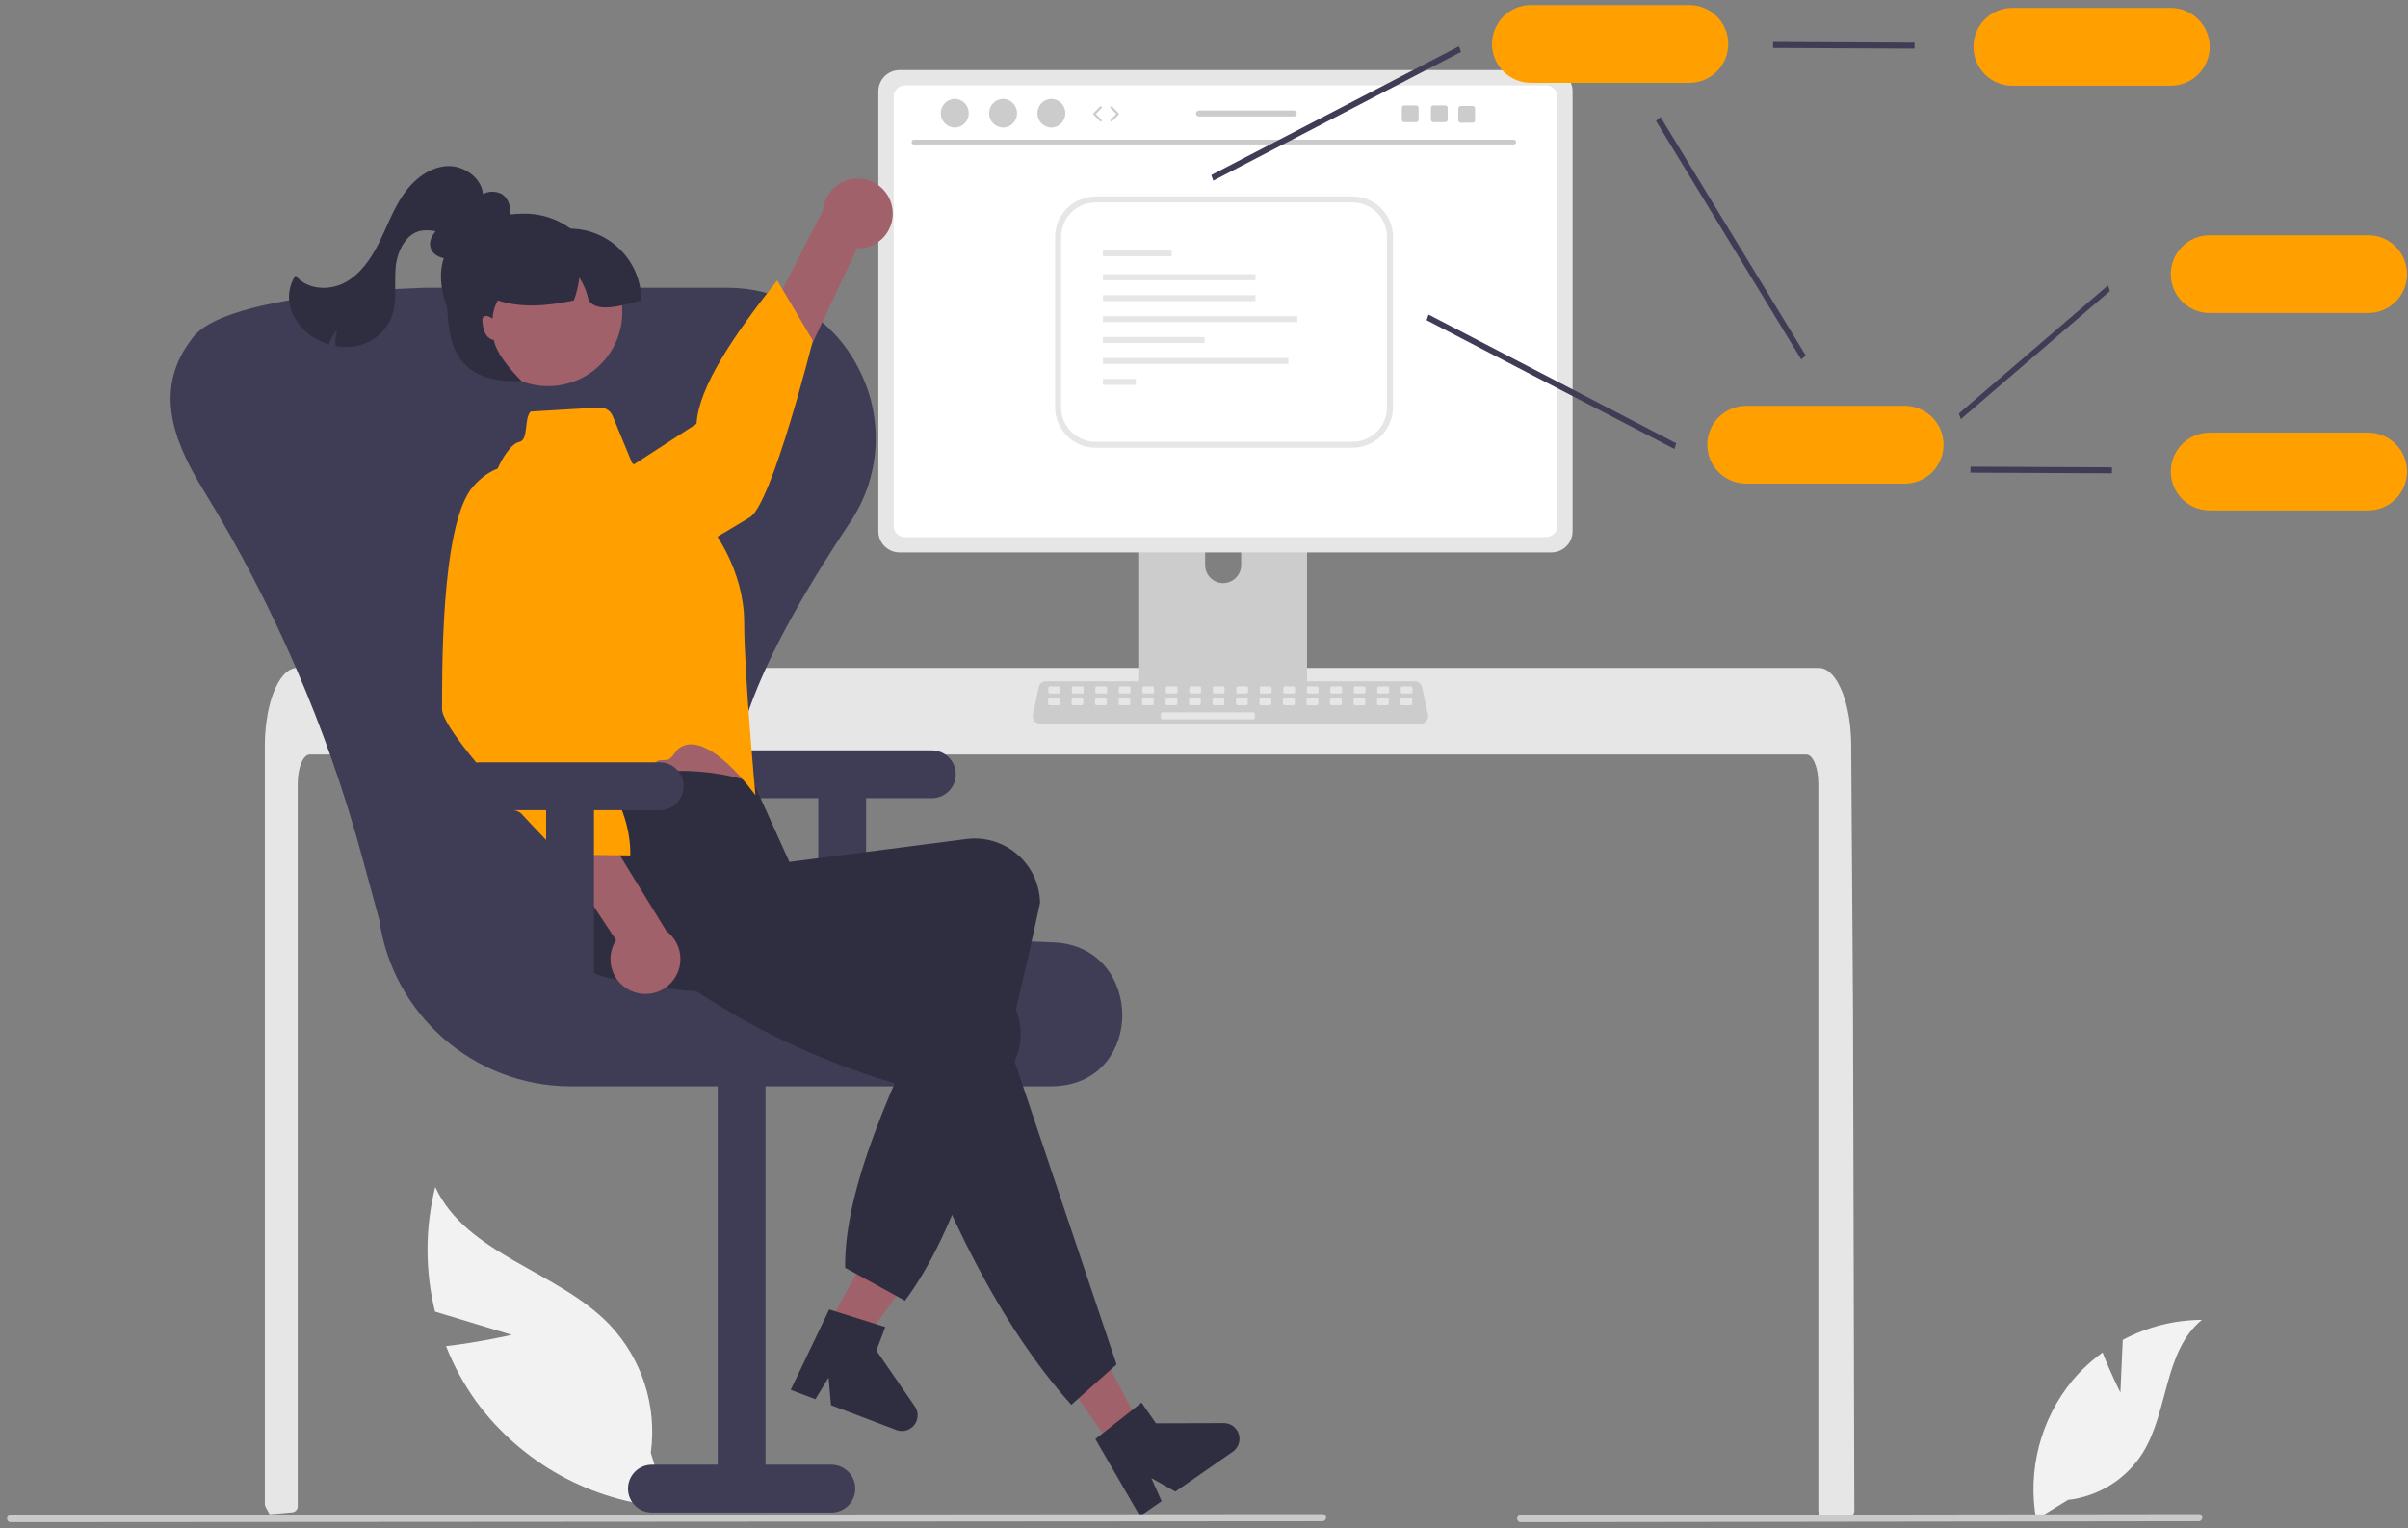
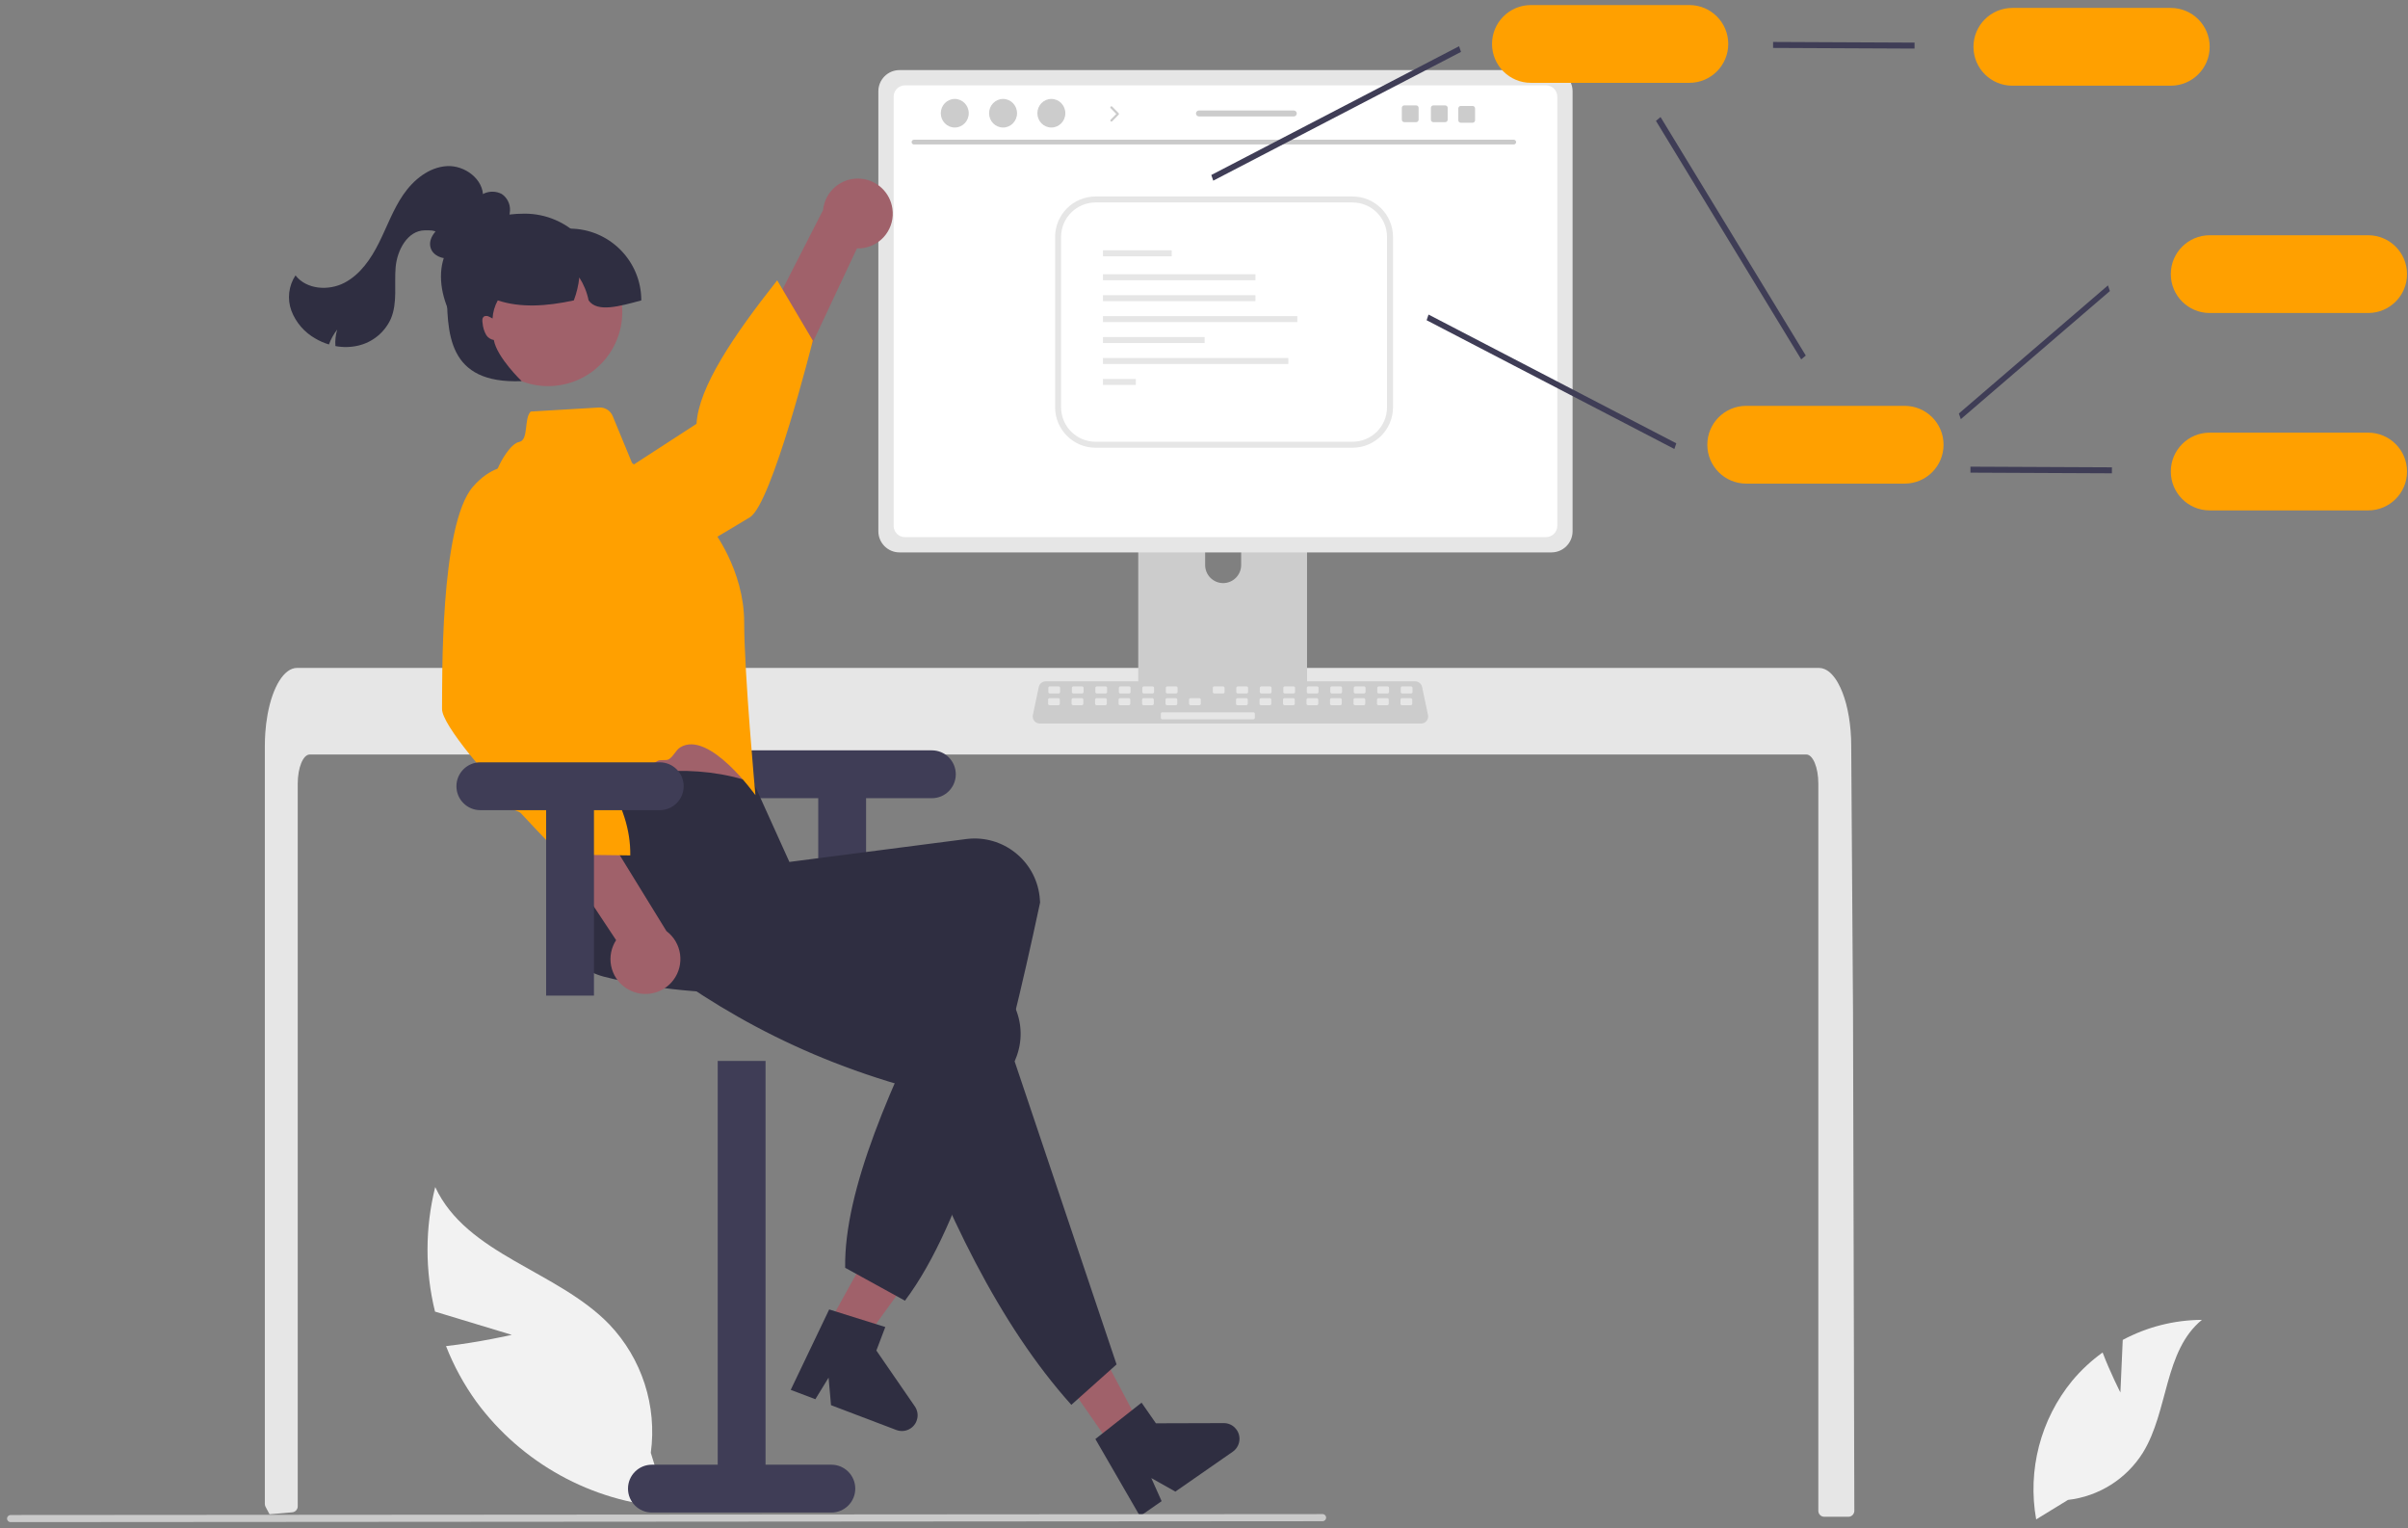
<svg xmlns="http://www.w3.org/2000/svg" width="301" height="191" viewBox="0 0 301 191" fill="none">
  <rect x="0" y="0" width="301" height="191" fill="#808080" stroke="none" />
  <g clip-path="url(#clip0_170_4025)">
    <path d="M265.051 174.017L265.343 167.448C268.389 165.82 271.786 164.96 275.24 164.943C270.487 168.829 271.081 176.32 267.858 181.546C265.797 184.832 262.353 187.002 258.499 187.443L254.522 189.879C253.417 183.721 255.064 177.388 259.029 172.549C260.142 171.218 261.417 170.033 262.826 169.021C263.778 171.533 265.051 174.017 265.051 174.017Z" fill="#F2F2F2" />
    <path d="M63.976 166.818L54.377 163.912C53.118 158.798 53.127 153.453 54.402 148.343C58.355 156.831 69.649 158.775 76.159 165.505C80.239 169.789 82.149 175.696 81.35 181.558L83.451 188.353C73.934 187.666 65.196 182.847 59.538 175.165C57.99 173.019 56.719 170.688 55.754 168.225C59.825 167.764 63.976 166.818 63.976 166.818Z" fill="#F2F2F2" />
    <path d="M231.791 188.804C231.79 189.003 231.71 189.194 231.57 189.335C231.431 189.475 231.241 189.553 231.043 189.552H228.038C227.627 189.553 227.292 189.221 227.291 188.81V97.924C227.291 95.92 226.618 94.294 225.792 94.29H38.719C37.889 94.294 37.22 95.92 37.216 97.924V188.247C37.215 188.632 36.922 188.954 36.539 188.991C35.934 189.051 35.328 189.103 34.727 189.152C34.712 189.152 34.697 189.156 34.682 189.156C34.353 189.186 34.024 189.208 33.695 189.234H33.691C33.519 188.924 33.355 188.606 33.187 188.289C33.133 188.181 33.105 188.062 33.105 187.941V93.21C33.105 92.657 33.127 92.1 33.164 91.551C33.218 90.796 33.311 90.045 33.445 89.3C34.076 85.828 35.504 83.477 37.126 83.469H227.38C227.617 83.471 227.851 83.521 228.068 83.615C228.387 83.756 228.675 83.958 228.917 84.21C229.244 84.55 229.525 84.934 229.75 85.35C230.55 86.759 231.122 88.859 231.324 91.304C231.324 91.326 231.327 91.349 231.327 91.371C231.38 91.977 231.406 92.593 231.402 93.21L231.455 101.22L231.488 105.997L231.589 120.986L231.627 126.308L231.791 188.804Z" fill="#E6E6E6" />
    <path d="M162.362 55.76H143.297C142.735 55.761 142.28 56.217 142.281 56.778V86.895H163.38V56.778C163.38 56.216 162.925 55.76 162.363 55.76H162.362ZM152.893 72.872C151.652 72.866 150.648 71.862 150.642 70.621V67.147C150.642 65.904 151.65 64.896 152.893 64.896C154.137 64.896 155.145 65.904 155.145 67.147V70.621C155.139 71.862 154.134 72.866 152.893 72.872Z" fill="#CCCCCC" />
    <path d="M142.216 85.932V88.837C142.216 89.151 142.47 89.405 142.784 89.405H162.877C163.19 89.404 163.444 89.15 163.445 88.837V85.932H142.216Z" fill="#3F3D56" />
    <path d="M193.931 8.759H112.436C110.979 8.761 109.797 9.943 109.795 11.4V66.393C109.797 67.852 110.978 69.033 112.436 69.035H193.931C195.389 69.033 196.571 67.852 196.573 66.393V11.4C196.57 9.943 195.389 8.761 193.931 8.759Z" fill="#E6E6E6" />
    <path d="M193.251 10.667H113.117C112.337 10.668 111.705 11.302 111.705 12.082V65.712C111.706 66.492 112.338 67.124 113.117 67.125H193.251C194.031 67.124 194.662 66.492 194.664 65.712V12.082C194.664 11.302 194.032 10.668 193.251 10.667Z" fill="white" />
    <path d="M177.642 90.416H129.967C129.483 90.416 129.09 90.024 129.09 89.54C129.09 89.479 129.096 89.418 129.109 89.359L129.849 85.845C129.935 85.44 130.293 85.151 130.707 85.149H176.903C177.317 85.151 177.674 85.44 177.761 85.845L178.501 89.359C178.6 89.833 178.297 90.298 177.823 90.398C177.764 90.41 177.703 90.416 177.642 90.416Z" fill="#CCCCCC" />
    <path d="M132.331 85.782H131.228C131.127 85.782 131.045 85.863 131.045 85.964V86.48C131.045 86.581 131.127 86.663 131.228 86.663H132.331C132.432 86.663 132.514 86.581 132.514 86.48V85.964C132.514 85.863 132.432 85.782 132.331 85.782Z" fill="#E6E6E6" />
    <path d="M135.268 85.782H134.164C134.064 85.782 133.982 85.863 133.982 85.964V86.48C133.982 86.581 134.064 86.663 134.164 86.663H135.268C135.369 86.663 135.45 86.581 135.45 86.48V85.964C135.45 85.863 135.369 85.782 135.268 85.782Z" fill="#E6E6E6" />
    <path d="M138.205 85.782H137.101C137 85.782 136.919 85.863 136.919 85.964V86.48C136.919 86.581 137 86.663 137.101 86.663H138.205C138.305 86.663 138.387 86.581 138.387 86.48V85.964C138.387 85.863 138.305 85.782 138.205 85.782Z" fill="#E6E6E6" />
    <path d="M141.141 85.782H140.038C139.937 85.782 139.855 85.863 139.855 85.964V86.48C139.855 86.581 139.937 86.663 140.038 86.663H141.141C141.242 86.663 141.324 86.581 141.324 86.48V85.964C141.324 85.863 141.242 85.782 141.141 85.782Z" fill="#E6E6E6" />
    <path d="M144.078 85.782H142.975C142.874 85.782 142.792 85.863 142.792 85.964V86.48C142.792 86.581 142.874 86.663 142.975 86.663H144.078C144.179 86.663 144.261 86.581 144.261 86.48V85.964C144.261 85.863 144.179 85.782 144.078 85.782Z" fill="#E6E6E6" />
    <path d="M147.015 85.782H145.911C145.811 85.782 145.729 85.863 145.729 85.964V86.48C145.729 86.581 145.811 86.663 145.911 86.663H147.015C147.116 86.663 147.197 86.581 147.197 86.48V85.964C147.197 85.863 147.116 85.782 147.015 85.782Z" fill="#E6E6E6" />
-     <path d="M149.951 85.782H148.848C148.747 85.782 148.666 85.863 148.666 85.964V86.48C148.666 86.581 148.747 86.663 148.848 86.663H149.951C150.052 86.663 150.134 86.581 150.134 86.48V85.964C150.134 85.863 150.052 85.782 149.951 85.782Z" fill="#E6E6E6" />
    <path d="M152.888 85.782H151.785C151.684 85.782 151.602 85.863 151.602 85.964V86.48C151.602 86.581 151.684 86.663 151.785 86.663H152.888C152.989 86.663 153.071 86.581 153.071 86.48V85.964C153.071 85.863 152.989 85.782 152.888 85.782Z" fill="#E6E6E6" />
    <path d="M155.825 85.782H154.722C154.621 85.782 154.539 85.863 154.539 85.964V86.48C154.539 86.581 154.621 86.663 154.722 86.663H155.825C155.926 86.663 156.007 86.581 156.007 86.48V85.964C156.007 85.863 155.926 85.782 155.825 85.782Z" fill="#E6E6E6" />
    <path d="M158.761 85.782H157.658C157.557 85.782 157.476 85.863 157.476 85.964V86.48C157.476 86.581 157.557 86.663 157.658 86.663H158.761C158.862 86.663 158.944 86.581 158.944 86.48V85.964C158.944 85.863 158.862 85.782 158.761 85.782Z" fill="#E6E6E6" />
    <path d="M161.698 85.782H160.595C160.494 85.782 160.412 85.863 160.412 85.964V86.48C160.412 86.581 160.494 86.663 160.595 86.663H161.698C161.799 86.663 161.881 86.581 161.881 86.48V85.964C161.881 85.863 161.799 85.782 161.698 85.782Z" fill="#E6E6E6" />
    <path d="M164.635 85.782H163.532C163.431 85.782 163.349 85.863 163.349 85.964V86.48C163.349 86.581 163.431 86.663 163.532 86.663H164.635C164.736 86.663 164.817 86.581 164.817 86.48V85.964C164.817 85.863 164.736 85.782 164.635 85.782Z" fill="#E6E6E6" />
    <path d="M167.572 85.782H166.468C166.368 85.782 166.286 85.863 166.286 85.964V86.48C166.286 86.581 166.368 86.663 166.468 86.663H167.572C167.673 86.663 167.754 86.581 167.754 86.48V85.964C167.754 85.863 167.673 85.782 167.572 85.782Z" fill="#E6E6E6" />
    <path d="M170.508 85.782H169.405C169.304 85.782 169.222 85.863 169.222 85.964V86.48C169.222 86.581 169.304 86.663 169.405 86.663H170.508C170.609 86.663 170.691 86.581 170.691 86.48V85.964C170.691 85.863 170.609 85.782 170.508 85.782Z" fill="#E6E6E6" />
    <path d="M173.445 85.782H172.342C172.241 85.782 172.159 85.863 172.159 85.964V86.48C172.159 86.581 172.241 86.663 172.342 86.663H173.445C173.546 86.663 173.628 86.581 173.628 86.48V85.964C173.628 85.863 173.546 85.782 173.445 85.782Z" fill="#E6E6E6" />
    <path d="M176.382 85.782H175.278C175.178 85.782 175.096 85.863 175.096 85.964V86.48C175.096 86.581 175.178 86.663 175.278 86.663H176.382C176.483 86.663 176.564 86.581 176.564 86.48V85.964C176.564 85.863 176.483 85.782 176.382 85.782Z" fill="#E6E6E6" />
    <path d="M132.297 87.25H131.193C131.092 87.25 131.011 87.332 131.011 87.433V87.949C131.011 88.049 131.092 88.131 131.193 88.131H132.297C132.397 88.131 132.479 88.049 132.479 87.949V87.433C132.479 87.332 132.397 87.25 132.297 87.25Z" fill="#E6E6E6" />
    <path d="M135.233 87.25H134.13C134.029 87.25 133.947 87.332 133.947 87.433V87.949C133.947 88.049 134.029 88.131 134.13 88.131H135.233C135.334 88.131 135.416 88.049 135.416 87.949V87.433C135.416 87.332 135.334 87.25 135.233 87.25Z" fill="#E6E6E6" />
    <path d="M138.17 87.25H137.067C136.966 87.25 136.884 87.332 136.884 87.433V87.949C136.884 88.049 136.966 88.131 137.067 88.131H138.17C138.271 88.131 138.352 88.049 138.352 87.949V87.433C138.352 87.332 138.271 87.25 138.17 87.25Z" fill="#E6E6E6" />
    <path d="M141.107 87.25H140.003C139.902 87.25 139.821 87.332 139.821 87.433V87.949C139.821 88.049 139.902 88.131 140.003 88.131H141.107C141.207 88.131 141.289 88.049 141.289 87.949V87.433C141.289 87.332 141.207 87.25 141.107 87.25Z" fill="#E6E6E6" />
    <path d="M144.043 87.25H142.94C142.839 87.25 142.758 87.332 142.758 87.433V87.949C142.758 88.049 142.839 88.131 142.94 88.131H144.043C144.144 88.131 144.226 88.049 144.226 87.949V87.433C144.226 87.332 144.144 87.25 144.043 87.25Z" fill="#E6E6E6" />
    <path d="M146.98 87.25H145.877C145.776 87.25 145.694 87.332 145.694 87.433V87.949C145.694 88.049 145.776 88.131 145.877 88.131H146.98C147.081 88.131 147.162 88.049 147.162 87.949V87.433C147.162 87.332 147.081 87.25 146.98 87.25Z" fill="#E6E6E6" />
    <path d="M149.917 87.25H148.813C148.713 87.25 148.631 87.332 148.631 87.433V87.949C148.631 88.049 148.713 88.131 148.813 88.131H149.917C150.018 88.131 150.099 88.049 150.099 87.949V87.433C150.099 87.332 150.018 87.25 149.917 87.25Z" fill="#E6E6E6" />
-     <path d="M152.854 87.25H151.75C151.649 87.25 151.568 87.332 151.568 87.433V87.949C151.568 88.049 151.649 88.131 151.75 88.131H152.854C152.954 88.131 153.036 88.049 153.036 87.949V87.433C153.036 87.332 152.954 87.25 152.854 87.25Z" fill="#E6E6E6" />
    <path d="M155.79 87.25H154.687C154.586 87.25 154.504 87.332 154.504 87.433V87.949C154.504 88.049 154.586 88.131 154.687 88.131H155.79C155.891 88.131 155.973 88.049 155.973 87.949V87.433C155.973 87.332 155.891 87.25 155.79 87.25Z" fill="#E6E6E6" />
    <path d="M158.727 87.25H157.623C157.523 87.25 157.441 87.332 157.441 87.433V87.949C157.441 88.049 157.523 88.131 157.623 88.131H158.727C158.828 88.131 158.909 88.049 158.909 87.949V87.433C158.909 87.332 158.828 87.25 158.727 87.25Z" fill="#E6E6E6" />
    <path d="M161.664 87.25H160.56C160.459 87.25 160.378 87.332 160.378 87.433V87.949C160.378 88.049 160.459 88.131 160.56 88.131H161.664C161.764 88.131 161.846 88.049 161.846 87.949V87.433C161.846 87.332 161.764 87.25 161.664 87.25Z" fill="#E6E6E6" />
    <path d="M164.6 87.25H163.497C163.396 87.25 163.314 87.332 163.314 87.433V87.949C163.314 88.049 163.396 88.131 163.497 88.131H164.6C164.701 88.131 164.783 88.049 164.783 87.949V87.433C164.783 87.332 164.701 87.25 164.6 87.25Z" fill="#E6E6E6" />
    <path d="M167.537 87.25H166.433C166.333 87.25 166.251 87.332 166.251 87.433V87.949C166.251 88.049 166.333 88.131 166.433 88.131H167.537C167.638 88.131 167.719 88.049 167.719 87.949V87.433C167.719 87.332 167.638 87.25 167.537 87.25Z" fill="#E6E6E6" />
    <path d="M170.474 87.25H169.37C169.269 87.25 169.188 87.332 169.188 87.433V87.949C169.188 88.049 169.269 88.131 169.37 88.131H170.474C170.574 88.131 170.656 88.049 170.656 87.949V87.433C170.656 87.332 170.574 87.25 170.474 87.25Z" fill="#E6E6E6" />
    <path d="M173.41 87.25H172.307C172.206 87.25 172.125 87.332 172.125 87.433V87.949C172.125 88.049 172.206 88.131 172.307 88.131H173.41C173.511 88.131 173.593 88.049 173.593 87.949V87.433C173.593 87.332 173.511 87.25 173.41 87.25Z" fill="#E6E6E6" />
    <path d="M176.347 87.25H175.244C175.143 87.25 175.061 87.332 175.061 87.433V87.949C175.061 88.049 175.143 88.131 175.244 88.131H176.347C176.448 88.131 176.53 88.049 176.53 87.949V87.433C176.53 87.332 176.448 87.25 176.347 87.25Z" fill="#E6E6E6" />
    <path d="M156.671 89.012H145.289C145.189 89.012 145.107 89.094 145.107 89.195V89.711C145.107 89.811 145.189 89.893 145.289 89.893H156.671C156.772 89.893 156.854 89.811 156.854 89.711V89.195C156.854 89.094 156.772 89.012 156.671 89.012Z" fill="#E6E6E6" />
    <path d="M189.223 18.056H114.242C114.077 18.052 113.947 17.916 113.951 17.751C113.954 17.591 114.083 17.463 114.242 17.459H189.223C189.388 17.463 189.518 17.599 189.515 17.764C189.511 17.924 189.383 18.052 189.223 18.056Z" fill="#CACACA" />
    <path d="M119.346 15.937C120.311 15.937 121.094 15.137 121.094 14.151C121.094 13.164 120.311 12.364 119.346 12.364C118.381 12.364 117.599 13.164 117.599 14.151C117.599 15.137 118.381 15.937 119.346 15.937Z" fill="#CCCCCC" />
    <path d="M125.383 15.937C126.348 15.937 127.13 15.137 127.13 14.151C127.13 13.164 126.348 12.364 125.383 12.364C124.418 12.364 123.635 13.164 123.635 14.151C123.635 15.137 124.418 15.937 125.383 15.937Z" fill="#CCCCCC" />
    <path d="M131.42 15.937C132.385 15.937 133.167 15.137 133.167 14.151C133.167 13.164 132.385 12.364 131.42 12.364C130.454 12.364 129.672 13.164 129.672 14.151C129.672 15.137 130.454 15.937 131.42 15.937Z" fill="#CCCCCC" />
    <path d="M151.656 22.577L151.414 21.869L182.384 5.777L182.626 6.485L151.656 22.577Z" fill="#3F3D56" />
    <path d="M245.101 52.383L244.858 51.675L263.494 35.665L263.736 36.372L245.101 52.383Z" fill="#3F3D56" />
    <path d="M209.296 56.11L178.326 40.018L178.568 39.31L209.538 55.402L209.296 56.11Z" fill="#3F3D56" />
    <path d="M225.15 44.912L206.994 15.105L207.568 14.625L225.724 44.433L225.15 44.912Z" fill="#3F3D56" />
    <path d="M239.319 6.072L221.637 5.991V5.243L239.319 5.325V6.072Z" fill="#3F3D56" />
    <path d="M271.351 10.709H251.541C248.857 10.709 246.682 8.534 246.682 5.85C246.682 3.166 248.857 0.991 251.541 0.991H271.351C274.035 0.991 276.211 3.166 276.211 5.85C276.211 8.534 274.035 10.709 271.351 10.709Z" fill="#FFA000" />
    <path d="M296.021 39.117H276.21C273.527 39.117 271.351 36.941 271.351 34.257C271.351 31.574 273.527 29.398 276.21 29.398H296.021C298.704 29.398 300.88 31.574 300.88 34.257C300.88 36.941 298.704 39.117 296.021 39.117Z" fill="#FFA000" />
    <path d="M263.989 59.149L246.306 59.068V58.32L263.989 58.401V59.149Z" fill="#3F3D56" />
    <path d="M296.021 63.786H276.21C273.527 63.786 271.351 61.611 271.351 58.927C271.351 56.243 273.527 54.068 276.21 54.068H296.021C298.704 54.068 300.88 56.243 300.88 58.927C300.88 61.611 298.704 63.786 296.021 63.786Z" fill="#FFA000" />
    <path d="M238.085 60.437H218.274C215.591 60.437 213.415 58.262 213.415 55.578C213.415 52.894 215.591 50.719 218.274 50.719H238.085C240.768 50.719 242.944 52.894 242.944 55.578C242.944 58.262 240.768 60.437 238.085 60.437Z" fill="#FFA000" />
    <path d="M211.173 10.351H191.362C188.679 10.351 186.503 8.175 186.503 5.491C186.503 2.808 188.679 0.632 191.362 0.632H211.173C213.856 0.632 216.032 2.808 216.032 5.491C216.032 8.175 213.856 10.351 211.173 10.351Z" fill="#FFA000" />
    <path d="M116.483 93.771H94.057C92.405 93.771 91.066 95.11 91.066 96.761C91.066 98.413 92.405 99.751 94.057 99.751H102.28V122.926H108.26V99.751H116.483C118.135 99.751 119.474 98.413 119.474 96.761C119.474 95.11 118.135 93.771 116.483 93.771Z" fill="#3F3D56" />
-     <path d="M131.286 135.76H71.3C59.28 135.716 49.11 126.864 47.41 114.965L45.286 107.154C40.892 90.969 34.197 75.499 25.408 61.216C21.391 54.692 19.323 48.377 24.02 42.297C24.06 42.245 24.099 42.194 24.138 42.144C27.904 37.241 46.652 36.18 52.764 35.973C53.005 35.965 53.248 35.961 53.491 35.961H90.801C91.045 35.961 91.287 35.965 91.528 35.973C98.24 36.169 104.304 40.033 107.315 46.036C110.529 52.164 110.119 59.561 106.248 65.296C93.142 84.984 89.129 97.328 93.237 105.323C97.211 113.055 109.392 117.009 131.571 117.764C137.532 117.967 140.267 122.608 140.286 126.834C140.305 130.951 137.675 135.497 131.857 135.748C131.668 135.756 131.477 135.76 131.286 135.76Z" fill="#3F3D56" />
    <path d="M81.49 189.024H103.917C105.569 189.024 106.908 187.685 106.908 186.034C106.908 184.382 105.569 183.043 103.917 183.043H95.694V132.583H89.714V183.043H81.49C79.839 183.043 78.5 184.382 78.5 186.034C78.5 187.685 79.839 189.024 81.49 189.024Z" fill="#3F3D56" />
    <path d="M101.789 168.681L105.652 170.779L115.88 156.639L110.177 153.541L101.789 168.681Z" fill="#A0616A" />
    <path d="M103.649 163.642L110.662 165.838L109.546 168.776L114.355 175.757C114.97 176.649 114.746 177.872 113.853 178.487C113.321 178.854 112.644 178.935 112.041 178.706L103.876 175.604L103.573 172.163L101.92 174.861L98.841 173.691L103.649 163.642Z" fill="#2F2E41" />
    <path d="M111.55 26.078C111.896 28.45 110.254 30.654 107.881 31C107.628 31.037 107.373 31.051 107.117 31.043L92.221 62.738L87.55 56.223L102.883 26.253C103.119 23.854 105.255 22.1 107.654 22.336C109.661 22.533 111.272 24.08 111.55 26.078Z" fill="#A0616A" />
    <path d="M62.118 69.146C62.118 69.146 61.719 74.683 67.981 75.769C74.243 76.855 90.983 66.27 93.732 64.644C96.481 63.019 101.604 42.569 101.604 42.569L97.149 35.033C91.648 41.991 87.328 48.408 87.066 52.963L62.118 69.146Z" fill="#FFA000" />
    <path d="M69.347 88.219L70.7 94.03C70.7 94.03 70.713 99.388 71.662 100.376C72.604 101.359 93.324 99.385 93.324 99.385C93.324 99.385 91.127 90.751 91.157 84.218L69.347 88.219Z" fill="#A0616A" />
    <path d="M113.12 162.546L105.644 158.435C105.502 148.707 111.353 135.543 118.293 121.755C102.772 124.424 88.13 125.279 75.465 122.05C71.139 120.908 68.531 116.503 69.611 112.161C69.66 111.956 69.717 111.753 69.782 111.553C71.297 106.928 67.899 104.029 71.025 98.943C79.247 96.135 87.057 95.342 94.199 97.822L98.674 107.716L120.855 104.846C125.34 104.309 129.411 107.511 129.947 111.996C129.95 112.016 129.952 112.037 129.954 112.057C129.984 112.298 130.004 112.54 130.013 112.782C125.528 133.809 120.499 152.728 113.12 162.546Z" fill="#2F2E41" />
    <path d="M66.336 51.431L74.881 50.926C75.62 50.883 76.305 51.312 76.587 51.996L79.002 57.85L89.038 66.145C89.038 66.145 93.011 71.202 93.021 77.732C93.03 84.262 94.43 99.378 94.43 99.378C94.43 99.378 88.631 91.215 85.052 93.386C84.443 93.755 84.229 94.51 83.591 94.892C83.273 95.083 82.538 94.898 82.216 95.088C77.284 98.016 72.14 100.877 71.659 100.375C70.716 99.391 69.571 94.358 69.571 94.358L61.749 65.619C60.891 62.558 61.446 59.273 63.263 56.663C63.809 55.894 64.382 55.321 64.914 55.227C66.109 54.972 65.473 52.295 66.336 51.431Z" fill="#FFA000" />
    <path d="M139.025 180.854L142.632 178.346L134.461 162.93L129.137 166.631L139.025 180.854Z" fill="#A0616A" />
    <path d="M139.57 170.51L133.917 175.563C124.929 165.547 118.133 151.501 112.375 135.549C97.287 131.13 85.909 124.003 75.975 115.542C72.606 112.69 70.08 109.027 72.954 105.554C73.088 105.392 73.228 105.235 73.374 105.083C76.768 101.595 85.373 102.26 90.413 99.065L101.672 111.099L100.964 114.326L122.111 121.489C126.368 122.981 128.61 127.642 127.118 131.899C127.111 131.92 127.103 131.941 127.096 131.962C127.016 132.191 126.928 132.417 126.829 132.639L139.57 170.51Z" fill="#2F2E41" />
    <path d="M136.922 179.837L142.696 175.29L144.49 177.871L152.966 177.846C154.051 177.842 154.933 178.718 154.936 179.803C154.938 180.448 154.623 181.053 154.093 181.421L146.922 186.406L143.911 184.713L145.203 187.601L142.499 189.481L136.922 179.837Z" fill="#2F2E41" />
    <path d="M78.954 123.857C76.747 122.921 75.718 120.372 76.654 118.165C76.754 117.93 76.875 117.704 77.014 117.49L57.67 88.297L65.663 87.689L83.307 116.361C85.234 117.808 85.624 120.544 84.176 122.472C82.965 124.085 80.806 124.658 78.954 123.857Z" fill="#A0616A" />
    <path d="M67.832 59.245C67.832 59.245 63.308 56.028 59.127 60.814C54.946 65.601 55.295 85.404 55.256 88.597C55.244 89.597 56.688 91.755 58.677 94.248C59.57 95.367 60.574 96.553 61.604 97.733C62.2 98.415 61.687 99.836 62.285 100.499C62.881 101.159 64.59 101.061 65.156 101.674C67.845 104.58 70.03 106.792 70.03 106.792L78.784 106.9C78.882 100.392 74.426 94.584 68.701 88.969L67.832 59.245Z" fill="#FFA000" />
    <path d="M59.008 30.911C58.179 31.51 57.307 32.126 56.296 32.274C55.285 32.422 54.101 31.933 53.821 30.95C53.479 29.748 54.564 28.654 55.539 27.873L58.633 25.396C59.199 24.893 59.839 24.48 60.529 24.169C61.232 23.86 62.037 23.887 62.718 24.243C63.394 24.699 63.785 25.474 63.751 26.289C63.706 27.092 63.441 27.867 62.984 28.53C61.824 30.338 59.976 31.595 57.867 32.008" fill="#2F2E41" />
    <path d="M82.469 95.266H60.043C58.391 95.266 57.053 96.605 57.053 98.256C57.053 99.908 58.391 101.246 60.043 101.246H68.266V124.421H74.246V101.246H82.469C84.121 101.246 85.46 99.908 85.46 98.256C85.46 96.605 84.121 95.266 82.469 95.266Z" fill="#3F3D56" />
    <path d="M60.382 24.638C60.472 22.396 58.083 20.62 55.844 20.761C53.606 20.901 51.681 22.476 50.411 24.326C49.142 26.174 48.38 28.315 47.38 30.322C46.38 32.329 45.049 34.294 43.062 35.334C41.075 36.373 38.31 36.187 36.937 34.414C36.071 35.727 35.883 37.374 36.43 38.849C36.992 40.305 38.04 41.521 39.397 42.292C39.937 42.612 40.514 42.866 41.115 43.047C41.362 42.379 41.711 41.752 42.149 41.188C41.951 41.855 41.876 42.552 41.926 43.246C42.852 43.424 43.805 43.409 44.726 43.202C46.558 42.792 48.09 41.543 48.86 39.83C49.7 37.843 49.272 35.576 49.452 33.426C49.63 31.276 50.926 28.821 53.084 28.786C54.727 28.759 54.509 28.894 55.551 30.166" fill="#2F2E41" />
    <path d="M75.304 36.419C75.304 41.786 70.953 46.137 65.585 46.137C60.218 46.137 55.12 39.917 55.12 34.55C55.12 29.183 60.218 26.701 65.585 26.701C70.953 26.701 75.304 31.052 75.304 36.419Z" fill="#2F2E41" />
    <path d="M70.374 48.065C75.391 47.038 78.626 42.139 77.599 37.123C76.573 32.106 71.674 28.872 66.657 29.898C61.641 30.925 58.406 35.824 59.432 40.84C60.459 45.857 65.358 49.091 70.374 48.065Z" fill="#A0616A" />
    <path d="M80.163 37.54C77.418 38.289 74.647 39.075 73.577 37.54C73.369 36.522 72.975 35.552 72.414 34.677C72.309 35.657 72.079 36.619 71.73 37.54C68.263 38.294 65.022 38.474 62.221 37.54C61.836 38.236 61.613 39.011 61.567 39.805C61.429 39.718 61.284 39.642 61.134 39.577C60.954 39.475 60.738 39.456 60.543 39.525C60.408 39.606 60.319 39.746 60.3 39.902C60.282 40.058 60.289 40.216 60.323 40.37C60.362 40.904 60.522 41.423 60.79 41.887C61.004 42.21 61.345 42.429 61.728 42.489C62.117 44.675 65.212 47.632 65.212 47.632C55.867 48.006 55.867 41.667 55.867 35.671L56.989 33.428H60.726V28.569H71.192C76.146 28.571 80.162 32.586 80.163 37.54Z" fill="#2F2E41" />
    <path d="M165.323 190.106L1.327 190.22C1.081 190.222 0.881 190.024 0.88 189.778C0.879 189.532 1.077 189.332 1.323 189.33H1.327L165.323 189.216C165.569 189.216 165.768 189.416 165.767 189.662C165.766 189.907 165.568 190.105 165.323 190.106Z" fill="#CACACA" />
-     <path d="M274.841 190.106L190.086 190.22C189.84 190.222 189.64 190.024 189.639 189.778C189.637 189.532 189.836 189.332 190.081 189.33H190.086L274.841 189.216C275.086 189.215 275.286 189.413 275.287 189.659C275.288 189.905 275.089 190.105 274.844 190.106H274.841Z" fill="#CACACA" />
    <path d="M169.071 55.952H136.944C134.153 55.949 131.892 53.687 131.889 50.897V29.609C131.892 26.819 134.153 24.557 136.944 24.554H169.071C171.862 24.557 174.123 26.819 174.126 29.609V50.897C174.123 53.687 171.862 55.949 169.071 55.952ZM136.944 25.302C134.566 25.305 132.639 27.231 132.636 29.609V50.897C132.639 53.275 134.566 55.202 136.944 55.204H169.071C171.449 55.202 173.376 53.275 173.378 50.897V29.609C173.376 27.231 171.449 25.305 169.071 25.302L136.944 25.302Z" fill="#E6E6E6" />
    <path d="M146.463 31.282H137.869V32.03H146.463V31.282Z" fill="#E6E6E6" />
    <path d="M156.932 34.273H137.869V35.02H156.932V34.273Z" fill="#E6E6E6" />
    <path d="M156.932 36.889H137.869V37.636H156.932V36.889Z" fill="#E6E6E6" />
    <path d="M162.165 39.505H137.869V40.253H162.165V39.505Z" fill="#E6E6E6" />
    <path d="M150.578 42.122H137.869V42.869H150.578V42.122Z" fill="#E6E6E6" />
    <path d="M161.044 44.738H137.869V45.486H161.044V44.738Z" fill="#E6E6E6" />
    <path d="M141.981 47.355H137.869V48.102H141.981V47.355Z" fill="#E6E6E6" />
-     <path d="M137.589 15.194C137.553 15.194 137.517 15.18 137.49 15.152L136.692 14.337C136.639 14.283 136.639 14.196 136.692 14.141L137.49 13.326C137.544 13.271 137.632 13.27 137.687 13.324C137.742 13.378 137.743 13.466 137.689 13.522L136.987 14.239L137.689 14.957C137.743 15.012 137.742 15.1 137.687 15.154C137.66 15.181 137.625 15.194 137.589 15.194Z" fill="#CCCCCC" />
    <path d="M138.93 15.194C138.894 15.194 138.859 15.181 138.832 15.154C138.777 15.1 138.776 15.012 138.83 14.957L139.532 14.239L138.83 13.522C138.776 13.466 138.777 13.378 138.832 13.324C138.887 13.27 138.976 13.271 139.029 13.326L139.827 14.141C139.88 14.196 139.88 14.283 139.827 14.337L139.029 15.152C139.002 15.18 138.966 15.194 138.93 15.194Z" fill="#CCCCCC" />
    <path d="M180.652 13.171H179.169C179 13.171 178.863 13.308 178.863 13.477V14.961C178.863 15.13 179 15.267 179.169 15.267H180.652C180.821 15.267 180.96 15.13 180.96 14.961V13.477C180.96 13.308 180.821 13.171 180.652 13.171Z" fill="#CCCCCC" />
    <path d="M177.018 13.171H175.535C175.366 13.171 175.229 13.308 175.229 13.477V14.961C175.229 15.13 175.366 15.267 175.535 15.267H177.018C177.187 15.267 177.326 15.13 177.326 14.961V13.477C177.326 13.308 177.187 13.171 177.018 13.171Z" fill="#CCCCCC" />
    <path d="M184.077 13.241H182.594C182.425 13.241 182.288 13.378 182.288 13.547V15.031C182.288 15.2 182.425 15.337 182.594 15.337H184.077C184.246 15.337 184.384 15.2 184.384 15.031V13.547C184.384 13.378 184.246 13.241 184.077 13.241Z" fill="#CCCCCC" />
    <path d="M161.724 13.805H149.871C149.664 13.805 149.497 13.973 149.497 14.178C149.497 14.384 149.664 14.552 149.871 14.552H161.724C161.93 14.552 162.098 14.384 162.098 14.178C162.098 13.973 161.93 13.805 161.724 13.805Z" fill="#CCCCCC" />
  </g>
  <defs>
    <clipPath id="clip0_170_4025">
      <rect width="300" height="189.588" fill="white" transform="translate(0.88 0.632)" />
    </clipPath>
  </defs>
</svg>